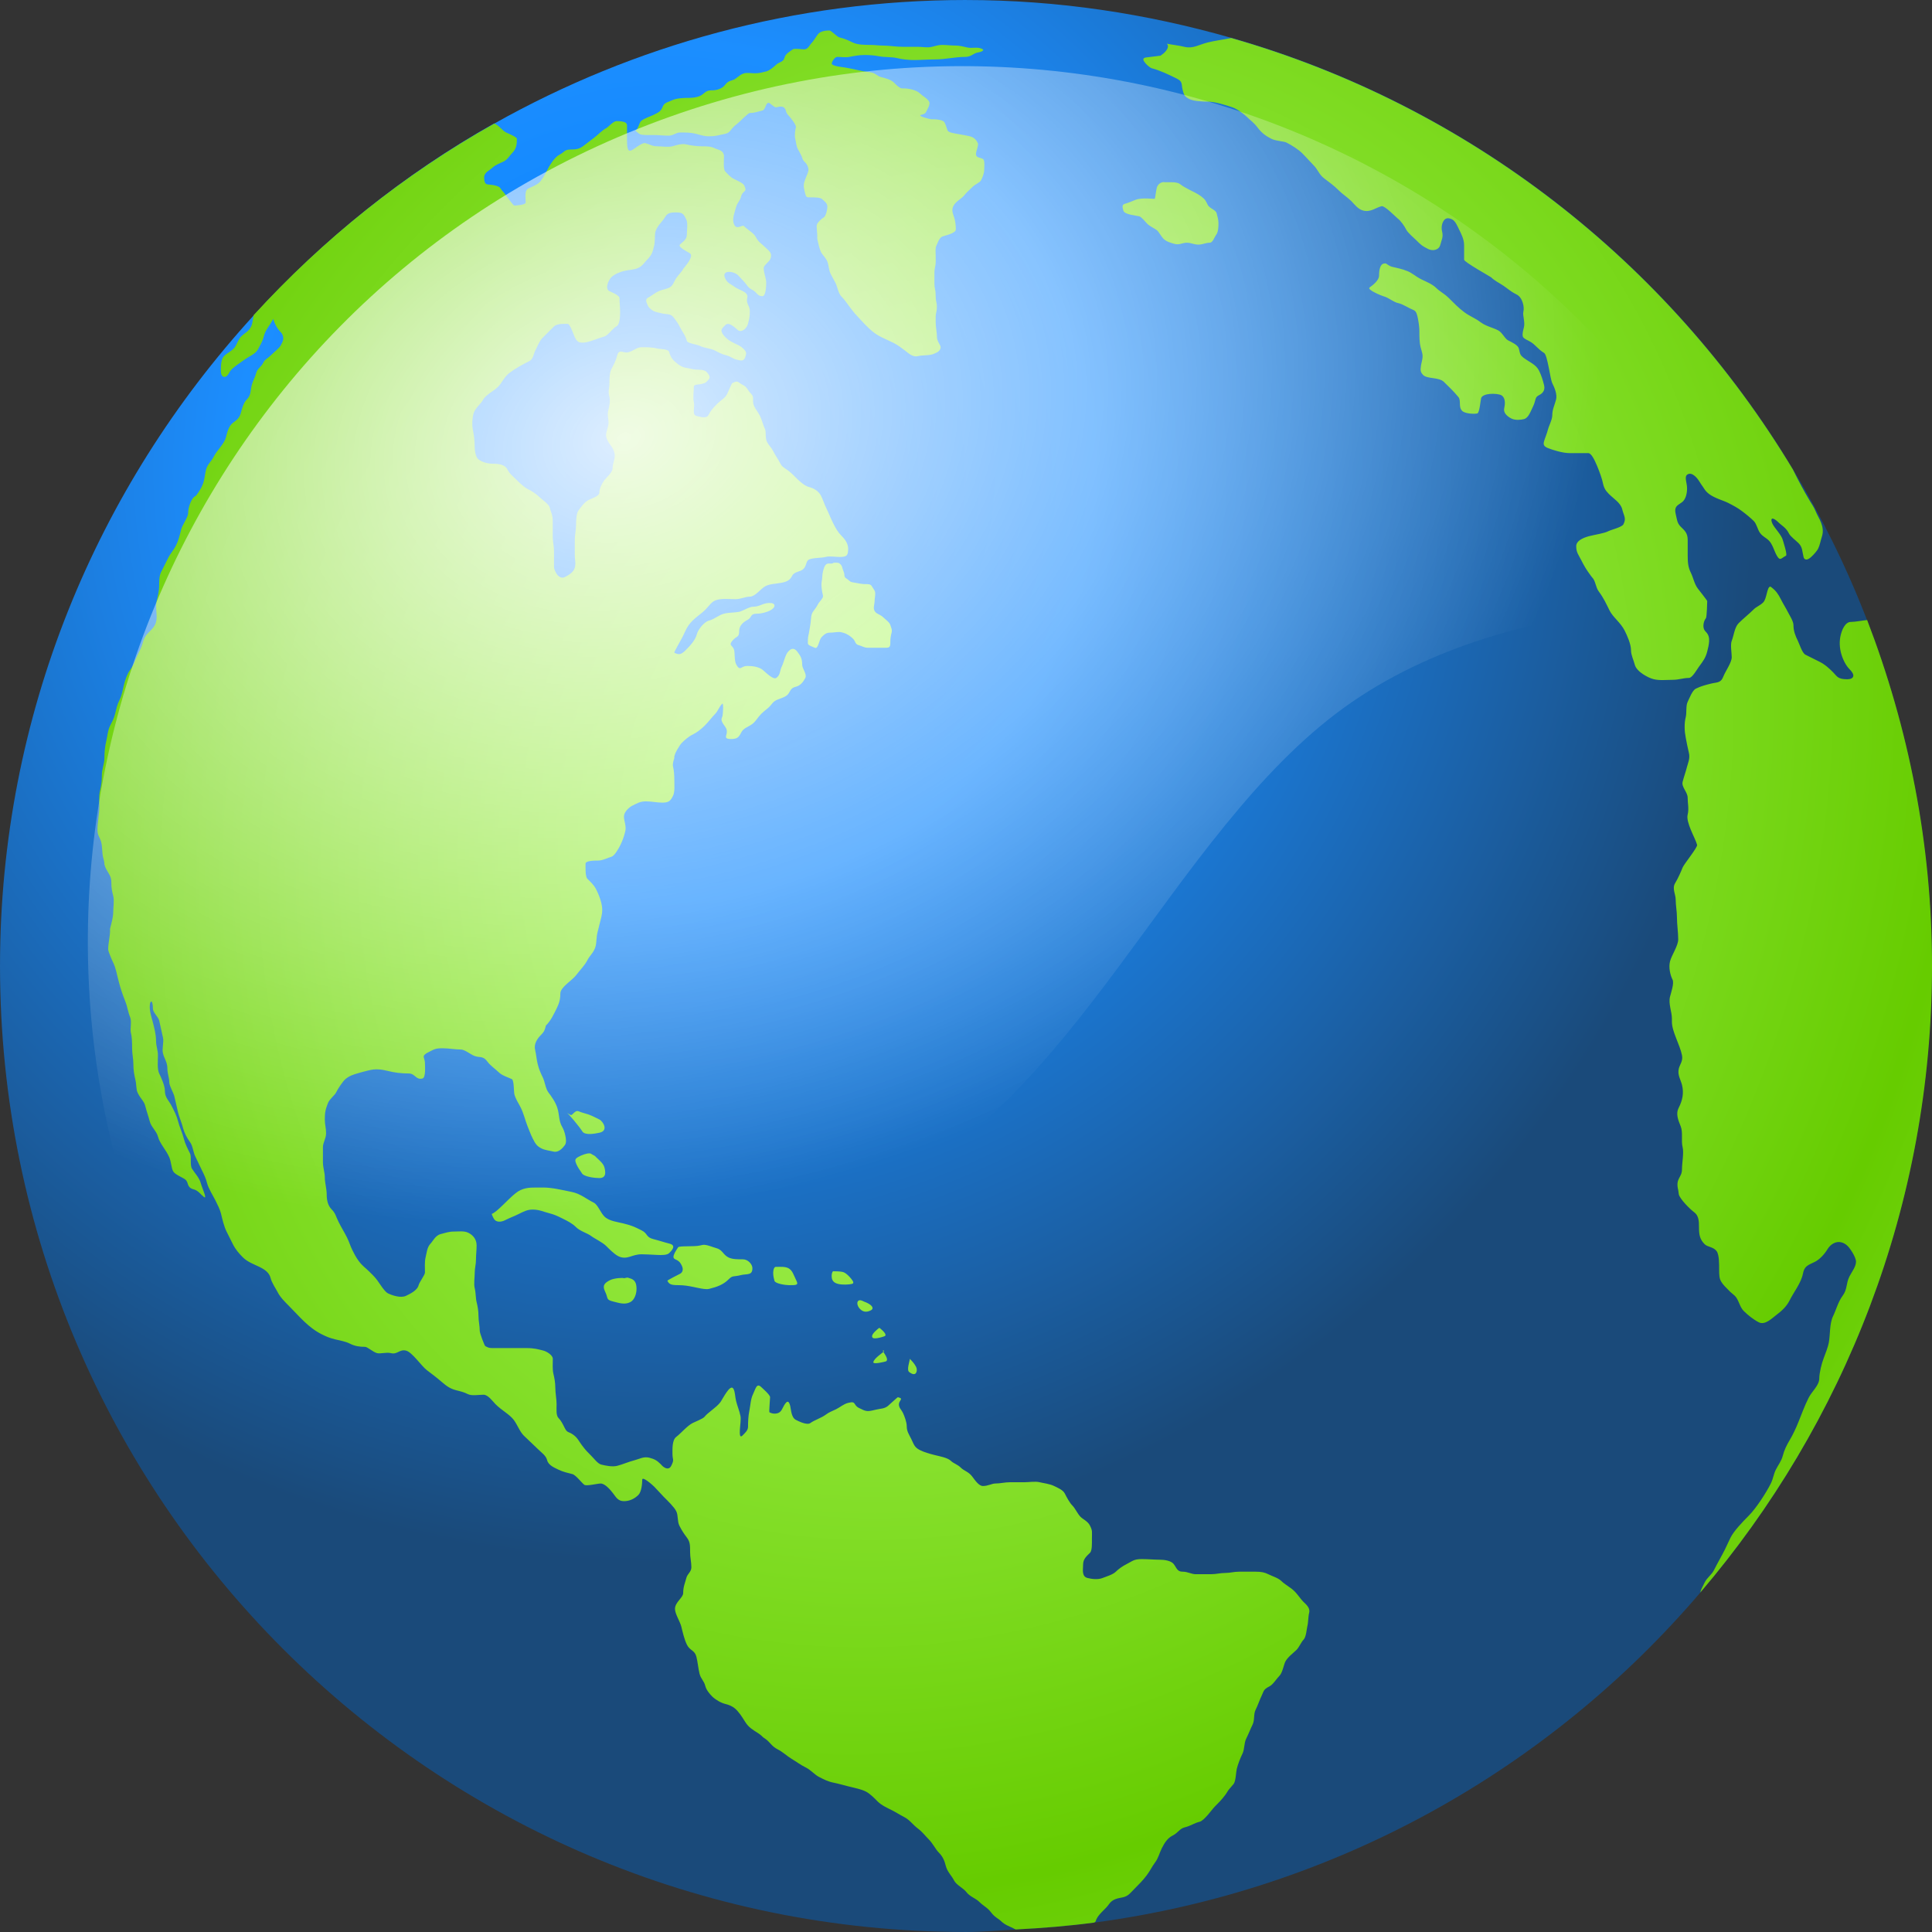
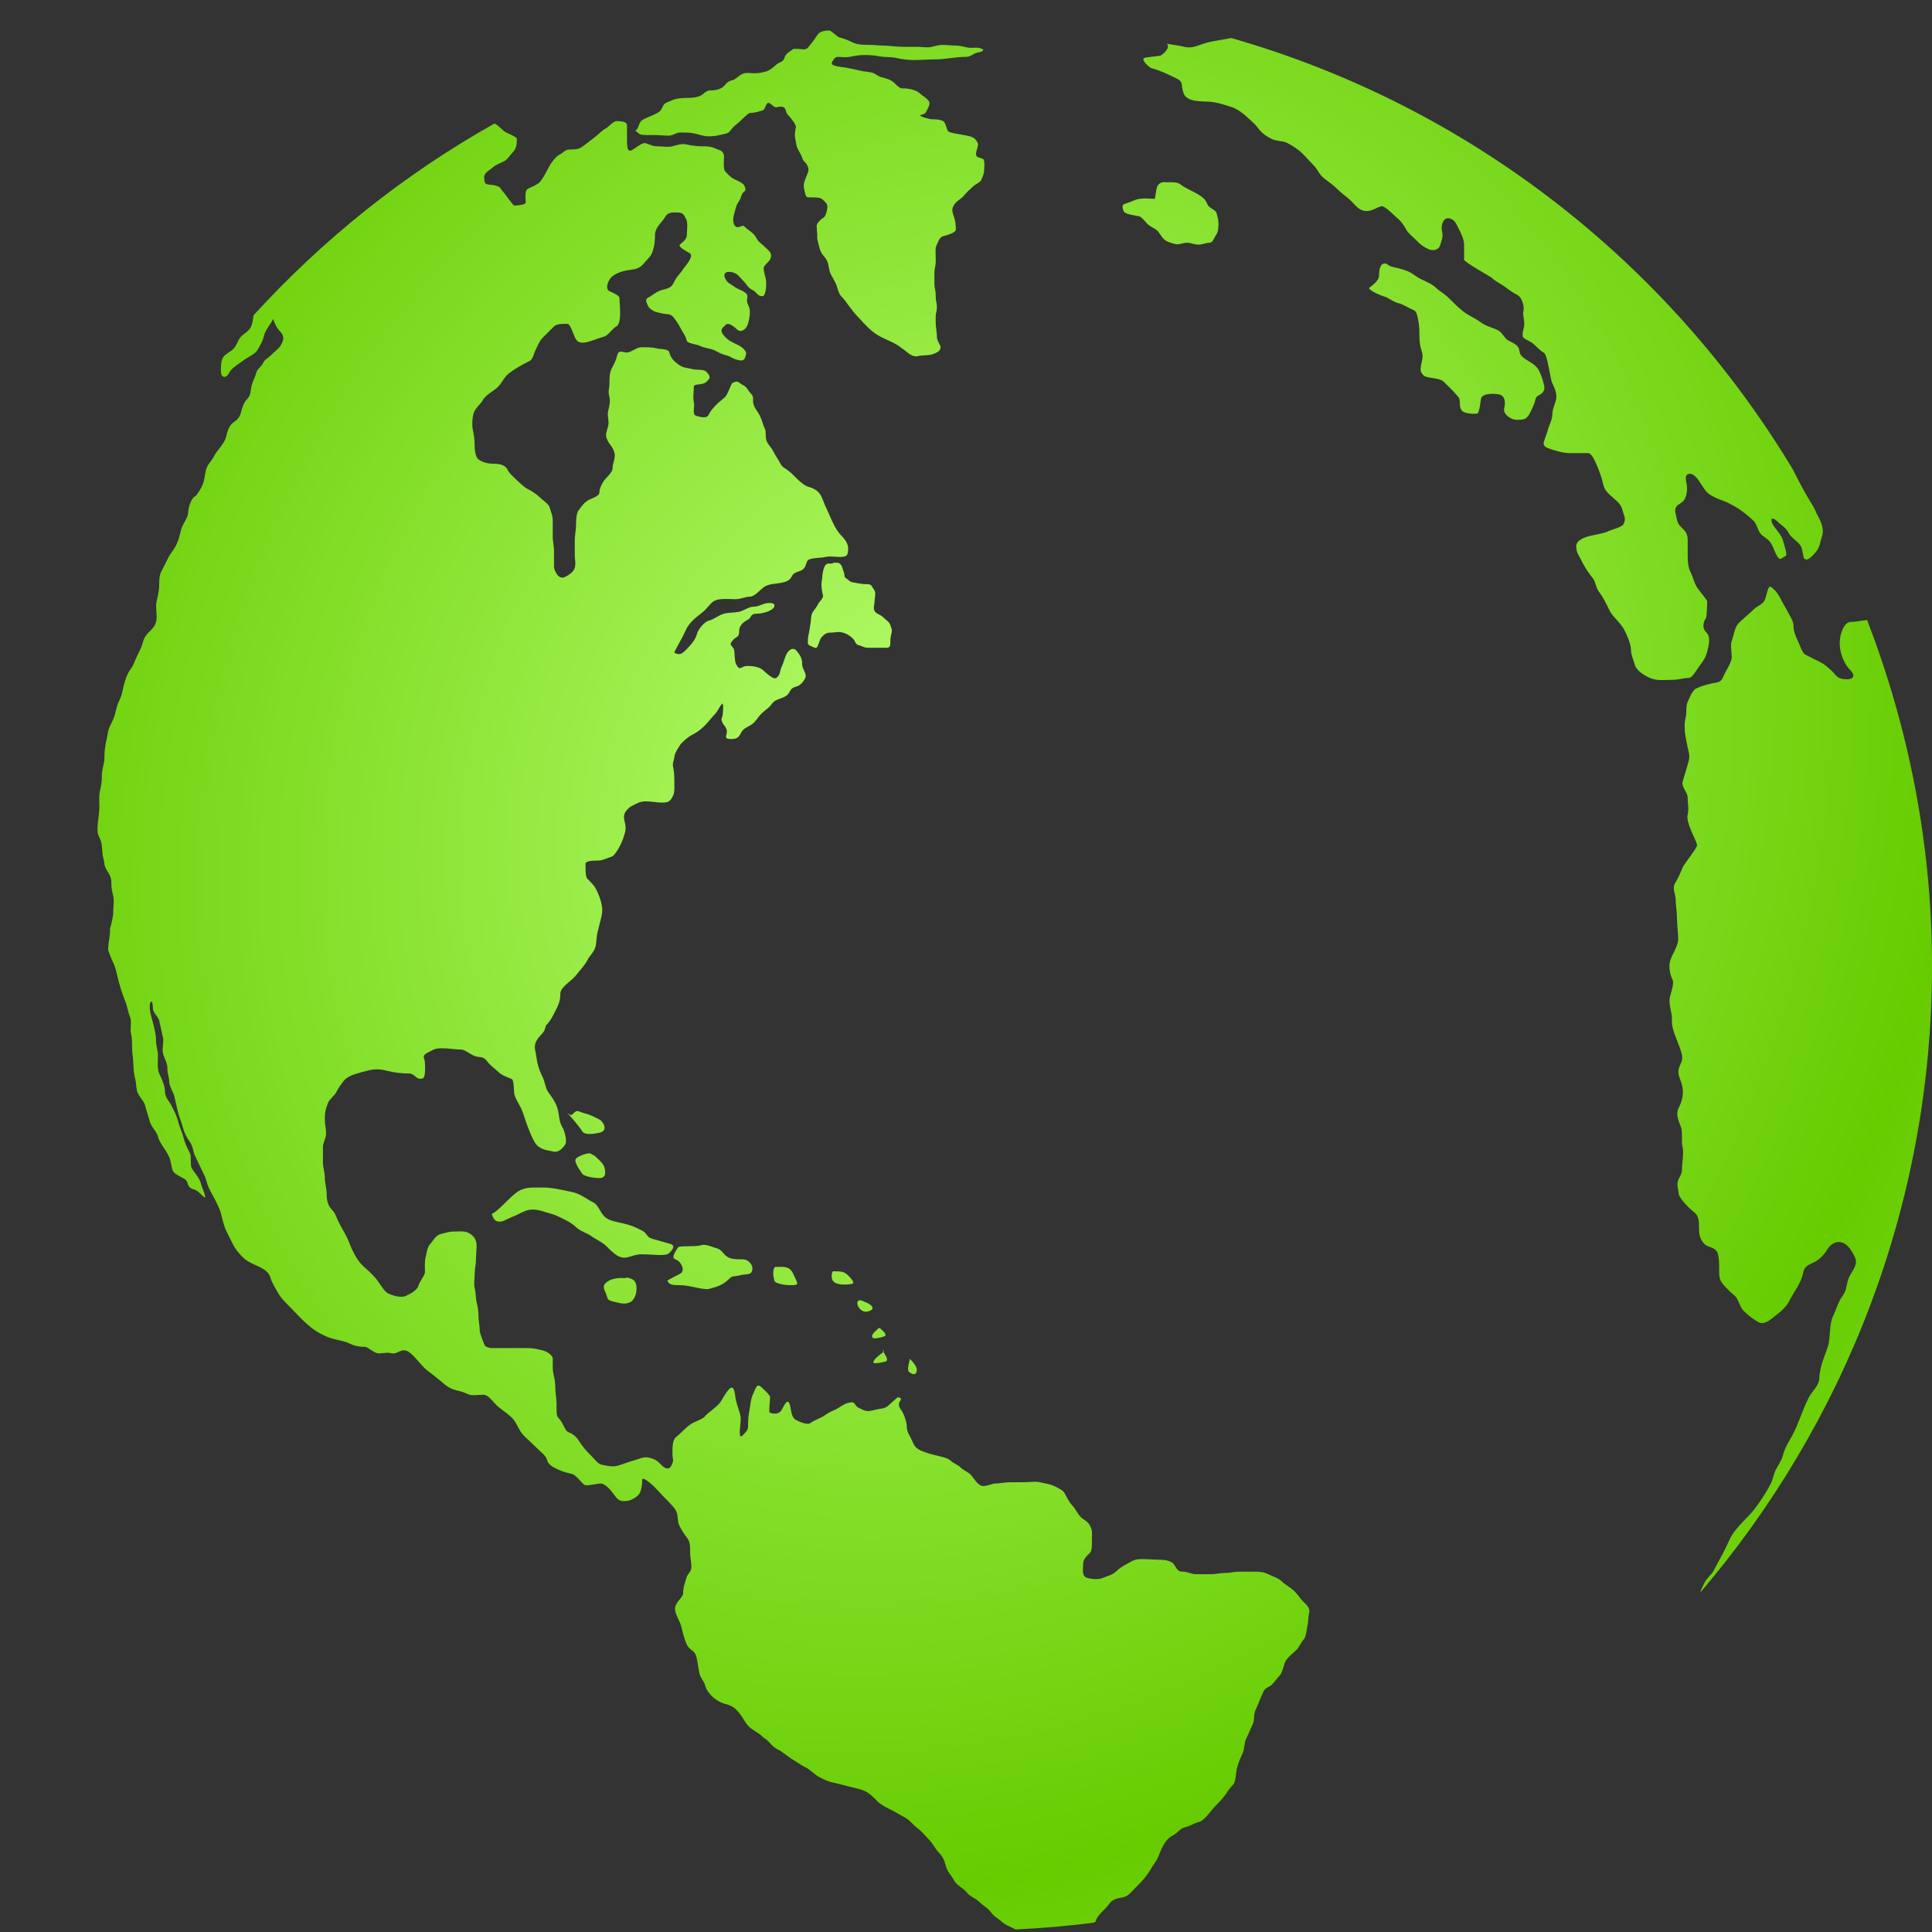
<svg xmlns="http://www.w3.org/2000/svg" version="1.0" viewBox="0 0 298.65 298.65">
  <rect x="0" y="0" width="298.65" height="298.65" fill="#333333" stroke="none" />
  <defs>
    <radialGradient id="c" cx="298.67" cy="309.11" r="130.08" gradientTransform="matrix(.244 .878 -1.134 .315 586.41 -25.658)" gradientUnits="userSpaceOnUse">
      <stop stop-color="#fff" stop-opacity=".867" offset="0" />
      <stop stop-color="#fff" stop-opacity="0" offset="1" />
    </radialGradient>
    <radialGradient id="b" cx="317.86" cy="249.47" r="141.81" gradientTransform="matrix(.923 .55 -.613 1.061 218.04 -49.879)" gradientUnits="userSpaceOnUse" spreadMethod="reflect">
      <stop stop-color="#b8ff71" offset="0" />
      <stop stop-color="#6c0" offset="1" />
    </radialGradient>
    <radialGradient id="a" cx="298.1" cy="315.41" r="149.3" gradientTransform="matrix(1.131 0 0 1.131 -22.1 -17.655)" gradientUnits="userSpaceOnUse">
      <stop stop-color="#007fff" offset="0" />
      <stop stop-color="#1c8eff" offset=".393" />
      <stop stop-color="#1a4a7a" offset="1" />
    </radialGradient>
  </defs>
  <g transform="translate(-212.19 -266.24)">
    <g>
-       <path d="m361.52 266.24c-26.481 0-51.311 6.966-72.882 19.078-0.014 0.008-0.041-0.008-0.054 0-13.958 7.843-26.446 17.93-37.17 29.67-24.263 26.559-39.223 61.789-39.223 100.58 0 82.436 66.919 149.32 149.33 149.32 2.594 0 5.111-0.247 7.672-0.378 4.121-0.211 8.184-0.542 12.21-1.081 37.336-4.996 70.315-23.697 93.628-51.017 22.259-26.086 35.766-59.887 35.766-96.846 0-18.861-3.607-36.83-9.995-53.449-3.133-8.151-7.005-15.955-11.454-23.347-19.28-32.034-50.148-56.199-86.875-66.69-13.038-3.724-26.724-5.837-40.952-5.837z" fill="url(#a)" />
      <path d="m340.38 270.95c-0.537 0-1.388 0.098-1.752 0.584-0.352 0.469-0.69 1.079-1.071 1.46-0.228 0.228-0.467 0.876-1.071 0.876-0.348 0-1.502-0.188-1.752 0-0.464 0.348-1.119 0.679-1.266 1.266-0.188 0.754-0.827 0.632-1.363 1.168-0.303 0.303-1.011 0.861-1.46 0.974-0.588 0.147-1.104 0.292-1.752 0.292-0.494 0-1.179-0.119-1.655 0-0.777 0.194-1.184 0.905-1.85 1.071-0.605 0.151-0.879 0.393-1.168 0.779-0.374 0.498-1.242 0.779-1.85 0.779-0.933 0-0.973 0.17-1.655 0.682-0.484 0.363-1.331 0.487-1.947 0.487-0.828 0-2 0.027-2.726 0.389-0.494 0.247-1.149 0.341-1.363 0.876-0.342 0.855-0.629 0.947-1.46 1.363-0.484 0.242-1.55 0.577-1.947 0.973-0.302 0.303-0.47 1.38-0.876 1.461 0.029 0.017 0.638 0.549 0.779 0.584 0.599 0.15 1.377 0.097 2.044 0.097 0.806 0 1.51 0.097 2.336 0.097 0.711 0 1.134-0.487 1.752-0.487 0.829 0 1.654-3e-4 2.434 0.195 0.65 0.163 1.263 0.389 1.947 0.389 0.724 0 1.132-0.04 1.752-0.195 0.787-0.197 1.261-0.157 1.655-0.681 0.346-0.462 0.638-0.746 1.071-1.071 0.346-0.259 1.655-1.655 1.947-1.655 0.726 0 1.256-0.216 1.947-0.389 0.475-0.119 0.494-1.264 0.974-1.168 0.282 0.056 0.861 0.759 1.168 0.682 0.268-0.067 0.599-0.14 0.876-0.097 0.277 0.042 0.502 0.254 0.584 0.584 0.162 0.649 0.349 0.628 0.681 1.071 0.163 0.217 0.971 1.178 0.876 1.558-0.116 0.463-0.226 1.239-0.097 1.752 0.129 0.516 0.153 1.086 0.389 1.558 0.158 0.316 0.603 1.05 0.682 1.363 0.152 0.611 0.492 0.594 0.779 1.168 0.342 0.684 0.172 0.982-0.097 1.655-0.23 0.576-0.566 1.242-0.39 1.947 0.036 0.145 0.061 0.341 0.098 0.487 0.109 0.436 0.171 0.672 0.292 0.779 0.121 0.107 0.29 0.098 0.779 0.098 0.575 0 1.366 0.003 1.655 0.292 0.39 0.391 0.779 0.61 0.779 1.168 0 0.402-0.222 1.474-0.584 1.655-0.262 0.131-1.071 0.834-1.071 1.266 0 0.542 0.097 1.154 0.097 1.655 0 0.109-0.027 0.284 0 0.39 0.162 0.646 0.299 1.474 0.584 2.045 0.224 0.449 0.728 0.845 0.974 1.46 0.217 0.543 0.239 1.354 0.487 1.85 0.274 0.548 0.548 0.999 0.779 1.46 0.273 0.546 0.437 1.606 0.876 2.045 0.517 0.517 0.724 0.868 1.168 1.46 0.381 0.509 0.866 1.158 1.265 1.558 0.355 0.355 0.717 0.814 1.169 1.266 0.93 0.93 1.491 1.476 2.628 2.045 0.582 0.291 1.259 0.581 1.85 0.876 0.668 0.334 1.232 0.778 1.752 1.168 0.592 0.444 1.207 1.085 2.044 0.876 0.726-0.182 1.843-0.045 2.531-0.39 0.226-0.113 0.475-0.187 0.681-0.389 0.206-0.203 0.381-0.503 0.195-0.877-0.152-0.303-0.487-0.796-0.487-1.266 0-0.798-0.195-1.516-0.195-2.337 0-0.582-0.035-1.029 0.097-1.558 0.104-0.418 0.134-1.021 0-1.558-0.165-0.66-0.031-1.292-0.195-1.947-0.136-0.544-0.097-1.244-0.097-1.85 0-0.567-0.032-1.039 0.097-1.558 0.152-0.61 0.097-1.246 0.097-1.85 0-0.518-0.087-1.093 0.097-1.46 0.188-0.376 0.434-1.281 0.974-1.461 0.455-0.152 2.044-0.496 2.044-1.071 0-0.641-0.061-1.12-0.195-1.655-0.154-0.615-0.557-1.222-0.195-1.947 0.417-0.834 1.233-1.06 1.752-1.753 0.295-0.394 0.807-0.807 1.265-1.266 0.344-0.344 1.101-0.644 1.266-0.974 0.214-0.427 0.487-1.063 0.487-1.558 0-0.349 0.151-1.579-0.195-1.753-0.504-0.252-1.071-0.163-1.071-0.779 0-0.409 0.441-1.356 0.292-1.655-0.236-0.473-0.499-0.879-1.266-1.071-0.604-0.151-1.434-0.267-2.044-0.389-0.37-0.074-1.211-0.183-1.363-0.487-0.173-0.347-0.343-1.291-0.681-1.461-0.552-0.276-1.176-0.292-1.85-0.292-0.17 0-2.271-0.503-1.557-0.681 0.709-0.177 0.688-0.306 0.973-0.876 0.162-0.324 0.487-0.876 0.195-1.266-0.407-0.543-0.962-0.767-1.363-1.169-0.532-0.533-1.766-0.779-2.531-0.779-0.109 0-0.186 0.026-0.292 0-0.431-0.108-0.833-0.541-1.168-0.876-0.496-0.497-1.395-0.714-2.044-0.876-0.491-0.123-0.792-0.539-1.363-0.682-0.563-0.141-1.167-0.145-1.752-0.292-0.765-0.191-1.581-0.336-2.337-0.487-0.28-0.056-2.261-0.203-2.142-0.681 0.073-0.293 0.449-0.974 0.876-0.974 0.586 0 1.278 0.115 1.85 0 0.746-0.149 1.512-0.292 2.337-0.292 0.752 0 1.508 0.049 2.239 0.195 0.913 0.183 1.924 0.067 2.823 0.292 0.706 0.177 1.794 0.292 2.531 0.292 1.038 0 2.247-0.097 3.31-0.097 1.624 0 3.074-0.389 4.673-0.389 0.925 0 1.242-0.564 1.947-0.682 0.358-0.06 0.662-0.163 0.779-0.292 0.117-0.129 0.015-0.264-0.487-0.389-0.611-0.153-1.315 0.061-1.947-0.097-0.475-0.119-1.23-0.292-1.752-0.292-0.751 0-1.394-0.097-2.142-0.097-0.535 0-1.017 0.157-1.558 0.292-0.712 0.178-1.395 0-2.142 0h-2.337c-1.046 0-2.145-0.195-3.115-0.195-0.633 0-1.251-0.097-1.752-0.097-0.995 0-2.147-0.003-2.921-0.389-0.721-0.361-1.244-0.579-2.044-0.779-0.37-0.093-1.228-1.071-1.558-1.071zm62.11 1.168c-1.22 0.254-2.48 0.401-3.602 0.682-1.419 0.355-2.294 1.008-3.602 0.681-0.91-0.227-1.774-0.296-2.726-0.487 0.309 0.309 0.16 0.712-0.097 1.071-0.258 0.359-0.68 0.632-0.876 0.779-0.029 0.021-2.245 0.269-2.336 0.292-0.528 0.132-0.322 0.487 0 0.876 0.322 0.39 0.816 0.739 0.974 0.779 1.204 0.301 2.723 1.021 3.797 1.558 0.462 0.231 0.678 0.413 0.779 0.682 0.101 0.268 0.089 0.647 0.195 1.071 0.209 0.838 0.332 1.091 1.071 1.46 0.646 0.323 2.097 0.39 2.823 0.39 1.177 0 2.917 0.583 3.797 0.876 0.741 0.247 1.843 1.064 2.336 1.558 0.513 0.513 1.002 0.817 1.558 1.558 0.643 0.858 1.295 1.329 2.142 1.752 0.732 0.366 1.877 0.354 2.336 0.584 0.836 0.418 1.852 1.074 2.434 1.655 0.686 0.686 1.232 1.329 1.752 1.85 0.676 0.677 0.839 1.432 1.655 2.045 0.835 0.627 1.506 1.117 2.142 1.753 0.737 0.737 1.396 1.104 2.044 1.752 0.51 0.51 1.015 1.252 1.85 1.461 1.135 0.284 1.857-0.44 2.823-0.682 0.473-0.119 2.186 1.664 2.434 1.85 0.574 0.43 1.129 1.284 1.363 1.752 0.267 0.533 1.17 1.267 1.558 1.655 0.75 0.75 0.928 0.902 1.85 1.363 0.378 0.189 0.808 0.22 1.168 0.097 0.36-0.122 0.608-0.388 0.682-0.682 0.203-0.814 0.516-1.248 0.292-2.142-0.132-0.527-0.05-1.127 0.195-1.558 0.245-0.431 0.643-0.652 1.363-0.292 0.514 0.257 0.841 1.099 1.071 1.558 0.323 0.648 0.779 1.504 0.779 2.434v2.24c0 0.355 4.095 2.635 4.186 2.726 0.525 0.525 1.232 0.854 1.85 1.266 0.679 0.453 1.119 0.9 2.044 1.363 0.525 0.263 0.808 0.75 0.974 1.266 0.166 0.516 0.205 1.032 0.097 1.46-0.12 0.481 0.287 1.58 0.097 2.337-0.147 0.587-0.255 1.052-0.195 1.363 0.06 0.311 0.311 0.448 0.973 0.779 0.96 0.48 1.323 1.242 2.336 1.85 0.53 0.318 0.945 4.033 1.266 4.674 0.369 0.738 0.783 1.735 0.584 2.531-0.216 0.864-0.584 1.505-0.584 2.434 0 0.662-0.519 1.59-0.681 2.239-0.155 0.62-0.449 1.274-0.584 1.753-0.135 0.478-0.11 0.793 0.584 1.071 0.902 0.361 2.386 0.779 3.31 0.779h2.921c0.464 0 0.933 0.932 1.363 1.947 0.43 1.015 0.791 2.107 0.876 2.531 0.18 0.901 0.416 1.292 0.973 1.85 0.731 0.732 1.8 1.361 2.044 2.337 0.278 1.115 0.663 1.4 0.195 2.337-0.228 0.456-1.828 0.817-2.336 1.071-0.73 0.365-1.958 0.499-3.018 0.779-0.53 0.14-1.011 0.345-1.363 0.584-0.352 0.239-0.584 0.555-0.584 0.974 0 0.953 0.384 1.352 0.779 2.142 0.43 0.86 0.827 1.525 1.363 2.239 0.087 0.116 0.189 0.287 0.292 0.389 0.594 0.594 0.531 1.52 1.071 2.239 0.744 0.993 1.111 1.834 1.655 2.921 0.523 1.047 1.705 1.852 2.336 3.115 0.353 0.706 0.974 2.051 0.974 3.018 0 0.763 0.403 1.514 0.584 2.239 0.138 0.553 0.7 1.091 1.266 1.46 0.566 0.37 1.139 0.65 1.655 0.779 0.911 0.228 1.968 0.097 2.921 0.097 1.009 0 1.627-0.292 2.531-0.292 0.521 0 1.26-1.356 1.558-1.753 0.65-0.868 1.029-1.39 1.266-2.337 0.127-0.51 0.26-1.019 0.292-1.558 0.031-0.538-0.071-1.044-0.487-1.46-0.354-0.354-0.415-0.704-0.389-1.071 0.025-0.367 0.135-0.732 0.389-1.071 0.136-0.182 0.195-2.515 0.195-2.629 0-0.094-1.236-1.649-1.46-1.947-0.547-0.729-0.685-1.662-1.071-2.434-0.416-0.832-0.487-1.563-0.487-2.629v-2.434c0-1.114-0.509-1.483-1.071-2.045-0.591-0.591-0.567-1.1-0.779-1.947-0.145-0.581-0.078-0.922 0.097-1.168 0.176-0.246 0.514-0.41 0.876-0.682 0.599-0.449 0.779-1.397 0.779-2.142-1.4e-4 -0.537-0.169-1.081-0.195-1.461-0.026-0.379 0.058-0.672 0.487-0.779 0.394-0.099 0.841 0.226 1.168 0.584 0.327 0.358 0.548 0.795 0.681 0.974 0.507 0.676 0.611 1.067 1.266 1.558 0.879 0.66 2.163 0.984 2.921 1.363 0.801 0.401 1.534 0.81 2.142 1.266 0.753 0.565 1.381 1.09 1.85 1.558 0.447 0.447 0.577 1.322 0.974 1.85 0.415 0.554 0.881 0.686 1.363 1.169 0.52 0.52 0.815 1.534 1.071 2.045 0.283 0.566 0.48 0.786 0.681 0.779 0.201-0.007 0.451-0.274 0.876-0.487 0.269-0.135-0.418-2.16-0.487-2.434-0.19-0.761-1.263-1.845-1.558-2.434-0.314-0.629-0.213-0.898 0-0.876 0.213 0.021 0.559 0.268 0.779 0.487 0.644 0.644 1.259 0.862 1.752 1.85 0.214 0.428 1.027 1.027 1.46 1.46 0.634 0.635 0.546 1.213 0.779 2.142 0.082 0.329 0.287 0.407 0.487 0.389 0.199-0.018 0.447-0.182 0.682-0.389 0.469-0.416 0.952-1.029 1.071-1.266 0.291-0.582 0.378-1.232 0.584-1.85 0.268-0.805 0.137-1.499-0.097-2.142-0.235-0.643-0.627-1.227-0.876-1.85-0.223-0.557-0.567-1.043-0.876-1.558-0.936-1.56-1.711-3.033-2.531-4.673-0.04-0.08-0.058-0.114-0.097-0.195-19.28-32.034-50.11-56.204-86.837-66.695zm-95.015 12.852c-0.49 0-1.272 0.928-1.558 1.071-0.627 0.313-1.281 1.034-1.85 1.46-0.591 0.444-1.091 0.843-1.655 1.266-0.643 0.483-1.07 0.584-2.045 0.584-0.925 2.3e-4 -0.945 0.424-1.655 0.779-0.83 0.415-1.598 1.735-1.947 2.434-0.329 0.659-0.802 1.483-1.168 1.85-0.446 0.446-1.24 0.717-1.752 0.974-0.611 0.305-0.389 1.512-0.389 2.142 0 0.421-1.641 0.487-1.752 0.487-0.223 0-1.517-1.907-1.655-2.045-0.689-0.689-0.33-0.813-1.363-1.071-0.559-0.14-1.014-0.092-1.266-0.195-0.252-0.103-0.389-0.378-0.389-1.071 0-0.751 0.899-1.094 1.266-1.461 0.446-0.445 1.323-0.759 1.752-0.974 0.626-0.313 0.89-0.89 1.363-1.363 0.587-0.587 0.681-1.262 0.681-2.142 0-0.274-1.385-0.839-1.655-0.974-0.618-0.309-1.011-0.992-1.752-1.363-0.013 0.008-0.084-0.007-0.097 0-13.958 7.843-26.464 17.859-37.188 29.599-0.12 0.601-0.176 1.325-0.389 1.752-0.409 0.818-0.982 0.982-1.558 1.558-0.431 0.431-0.66 1.236-0.973 1.655-0.452 0.603-1.137 0.845-1.655 1.363-0.502 0.502-0.487 1.643-0.487 2.337 0 0.657 0.29 0.898 0.584 0.876 0.294-0.022 0.549-0.319 0.779-0.779 0.284-0.569 1.708-1.452 2.239-1.85 0.728-0.546 1.764-0.9 2.142-1.655 0.341-0.682 0.666-1.107 0.876-1.947 0.279-1.116 0.896-1.597 1.46-2.726 0.202 0.63 0.531 1.408 1.168 2.045 0.291 0.291 0.427 0.714 0.389 1.071-0.038 0.357-0.25 0.695-0.389 0.973-0.219 0.439-1.101 1.101-1.558 1.558-0.554 0.554-0.858 0.548-1.168 1.169-0.335 0.67-0.891 0.837-1.071 1.558-0.168 0.673-0.513 1.177-0.681 1.85-0.24 0.961-0.081 1.541-0.779 2.24-0.473 0.473-0.741 1.407-0.876 1.947-0.239 0.958-0.669 1.208-1.266 1.655-0.65 0.488-0.885 1.494-1.071 2.24-0.244 0.976-1.405 2.03-1.85 2.921-0.382 0.765-0.682 0.878-1.071 1.655-0.27 0.54-0.309 1.43-0.487 2.142-0.197 0.79-0.642 1.538-1.168 2.239-0.087 0.117-0.286 0.189-0.389 0.292-0.52 0.52-0.876 1.72-0.876 2.434 0 0.665-0.897 1.835-1.071 2.531-0.237 0.948-0.423 1.722-0.779 2.434-0.439 0.879-0.855 1.224-1.266 2.045-0.451 0.903-0.714 1.429-1.071 2.142-0.286 0.573-0.292 1.396-0.292 2.142 0 0.656-0.229 1.693-0.389 2.337-0.178 0.713 0 1.698 0 2.434 0 0.954-0.341 1.51-0.876 2.045-0.627 0.627-1.028 0.997-1.266 1.947-0.15 0.602-0.553 1.398-0.876 2.044-0.428 0.856-0.48 1.353-1.071 2.142-0.446 0.594-0.769 1.519-0.973 2.337-0.217 0.869-0.288 1.549-0.681 2.337-0.396 0.793-0.482 1.343-0.681 2.142-0.193 0.775-0.519 1.33-0.779 1.85-0.375 0.751-0.389 1.557-0.584 2.337-0.213 0.851-0.292 1.872-0.292 2.726 0 0.748-0.389 1.663-0.389 2.532 0 0.898-0.094 1.641-0.292 2.434-0.191 0.765-0.097 1.582-0.097 2.434 0 1.212-0.292 2.37-0.292 3.603 0 0.947 0.374 1.107 0.584 1.947 0.185 0.74 0.111 1.612 0.292 2.337 0.088 0.354 0.195 0.642 0.195 1.071 0.294 1.177 1.071 1.526 1.071 2.726 0 0.944 0.099 1.37 0.292 2.142 0.188 0.753 0 1.751 0 2.531 0 0.779-0.301 1.79-0.487 2.531-0.025 0.1 0 0.189 0 0.292 0 0.931-0.292 1.917-0.292 2.921 0 0.286 0.576 1.639 0.779 2.045 0.376 0.752 0.58 1.833 0.779 2.629 0.294 1.177 0.625 2.196 1.071 3.31 0.355 0.886 0.397 1.576 0.779 2.531 0.25 0.625-0.038 1.794 0.097 2.337 0.19 0.758 0.195 1.647 0.195 2.434 0 0.887 0.195 1.59 0.195 2.434-1.6e-4 0.843 0.105 1.588 0.292 2.337 0.224 0.896 0.097 1.558 0.389 2.142 0.494 0.988 0.958 1.202 1.168 2.045 0.211 0.843 0.502 1.617 0.682 2.337 0.21 0.843 1.068 1.546 1.266 2.337 0.272 1.087 1.256 2.055 1.752 3.213 0.307 0.717 0.311 1.596 0.584 2.142 0.259 0.517 1.454 0.969 1.85 1.266 0.369 0.277 0.368 0.589 0.487 0.876 0.119 0.288 0.317 0.542 0.876 0.682 0.669 0.167 1.11 0.832 1.558 1.168 0.589 0.442-0.308-1.427-0.487-2.142-0.202-0.809-1.014-1.657-1.363-2.239-0.327-0.545-0.045-1.843-0.292-2.337-0.402-0.804-0.762-1.491-0.974-2.337-0.225-0.9-0.652-1.733-0.876-2.629-0.228-0.914-0.575-1.539-0.973-2.337-0.477-0.954-1.071-1.304-1.071-2.434 0-0.726-0.557-1.99-0.876-2.629-0.336-0.673-0.195-2.027-0.195-2.824 0-0.782-0.292-1.422-0.292-2.239 0-0.966-0.264-1.932-0.487-2.824-0.205-0.82-0.487-1.554-0.487-2.434 0-0.651 0.17-0.871 0.292-0.779 0.122 0.092 0.195 0.518 0.195 1.071 0 0.606 0.822 1.241 0.974 1.85 0.215 0.859 0.365 1.75 0.584 2.629 0.173 0.691-0.188 1.681 0 2.434 0.215 0.862 0.682 1.362 0.682 2.337 0 0.814 0.292 1.405 0.292 2.142 0 0.533 0.646 1.611 0.779 2.142 0.209 0.836 0.378 1.705 0.584 2.531 0.175 0.699 0.573 1.612 0.779 2.434 0.167 0.668 0.584 1.493 1.071 2.142 0.424 0.565 0.504 1.593 0.779 2.142 0.436 0.872 0.645 1.388 1.071 2.239 0.345 0.691 0.599 1.229 0.779 1.947 0.203 0.813 0.909 1.916 1.266 2.629 0.339 0.679 0.72 1.421 0.876 2.045 0.23 0.921 0.454 1.979 0.876 2.824 0.342 0.684 0.677 1.353 0.973 1.947 0.425 0.85 0.981 1.468 1.558 2.045 0.704 0.704 1.681 1.044 2.531 1.46 0.85 0.417 1.534 0.88 1.752 1.753 0.189 0.754 0.803 1.606 1.071 2.142 0.397 0.793 1.141 1.531 1.752 2.142 1.616 1.617 2.98 3.34 5.062 4.381 0.705 0.353 1.174 0.561 2.045 0.779 0.878 0.22 1.592 0.309 2.336 0.681 0.751 0.376 1.449 0.487 2.337 0.487 0.353 0 1.245 0.822 1.85 0.974 0.539 0.135 1.413-0.183 2.142 0 1.002 0.251 1.32-0.644 2.337-0.389 0.942 0.235 2.385 2.397 3.212 3.018 0.733 0.55 1.497 1.13 2.337 1.85 0.768 0.658 1.302 1.031 2.239 1.266 0.747 0.187 1.164 0.29 1.752 0.584 0.63 0.315 1.689 0.097 2.434 0.097 0.714 0 1.43 1.04 1.85 1.461 0.998 0.998 2.172 1.566 2.823 2.434 0.572 0.763 0.9 1.776 1.558 2.434 0.592 0.592 1.423 1.326 2.142 2.045 0.595 0.595 1.273 1.005 1.46 1.752 0.2 0.8 1.16 1.164 1.752 1.461 0.653 0.326 1.533 0.529 2.142 0.681 0.543 0.136 1.421 1.334 1.85 1.655 0.327 0.245 2.005-0.195 2.531-0.195 0.686 0 1.528 0.999 1.947 1.558 0.478 0.637 0.775 1.168 1.655 1.168 0.906 0 1.665-0.399 2.239-0.974 0.456-0.456 0.584-1.693 0.584-2.337 0-0.599 1.546 0.767 1.85 1.071 0.475 0.475 1.098 1.195 1.46 1.558 0.685 0.685 1.617 1.58 1.947 2.239 0.331 0.662 0.139 1.544 0.487 2.239 0.389 0.777 0.705 1.232 1.168 1.85 0.493 0.658 0.487 1.189 0.487 2.239 0 0.845 0.195 1.512 0.195 2.337 0 0.721-0.615 1.002-0.779 1.655-0.195 0.782-0.487 1.327-0.487 2.337 0 0.7-1.266 1.403-1.266 2.434 0 0.779 0.781 1.956 0.973 2.726 0.221 0.884 0.467 2.006 0.876 2.824 0.471 0.943 1.202 0.817 1.46 1.85 0.222 0.887 0.278 1.795 0.487 2.629 0.196 0.786 0.689 1.1 0.876 1.85 0.163 0.653 0.665 1.249 1.071 1.655 0.502 0.502 1.357 0.997 2.044 1.168 1.245 0.311 1.705 0.813 2.337 1.655 0.554 0.739 0.834 1.526 1.655 2.142 0.816 0.612 1.177 0.69 1.752 1.266 0.131 0.131 0.235 0.189 0.39 0.292 0.777 0.518 0.991 1.177 1.947 1.655 0.776 0.388 1.44 1.039 2.142 1.46 0.889 0.534 1.353 0.92 2.239 1.363 0.762 0.381 1.348 1.112 2.044 1.46 0.758 0.379 1.319 0.692 2.239 0.876 0.745 0.149 1.701 0.425 2.337 0.584 0.965 0.241 1.891 0.41 2.628 0.779 0.692 0.346 1.45 1.158 1.85 1.558 0.575 0.575 1.539 1.013 2.239 1.363 0.529 0.265 1.258 0.727 1.752 0.974 0.984 0.492 1.371 1.199 2.239 1.85 0.668 0.502 1.125 1.125 1.655 1.655 0.646 0.646 1.036 1.523 1.558 2.045 0.622 0.623 0.883 1.292 1.071 2.045 0.236 0.944 0.887 1.482 1.266 2.24 0.373 0.746 1.447 1.183 1.947 1.85 0.485 0.646 1.431 0.945 1.947 1.46 0.677 0.677 1.271 0.883 1.85 1.655 0.563 0.751 1.166 0.971 1.558 1.363 0.553 0.553 1.354 0.823 1.85 1.071 0.149 0.074 0.241 0.138 0.39 0.195 4.121-0.211 8.142-0.532 12.169-1.071 0.032-0.078 0.172-0.103 0.195-0.195 0.256-1.027 1.509-1.826 2.044-2.629 0.554-0.831 1.432-0.929 2.142-1.071 0.845-0.169 1.219-0.732 1.85-1.363 0.644-0.644 1.259-1.257 1.85-2.045 0.582-0.777 0.791-1.315 1.266-1.947 0.561-0.748 0.679-1.456 1.071-2.24 0.448-0.897 0.922-1.581 1.655-1.947 0.852-0.426 1.097-1.078 1.85-1.266 1.006-0.252 1.441-0.653 2.336-0.876 0.725-0.181 1.918-1.918 2.337-2.337 0.615-0.615 1.033-1.02 1.655-1.85 0.23-0.306 0.415-0.707 0.681-0.974 0.206-0.257 0.378-0.424 0.584-0.682 0.345-0.432 0.361-1.834 0.487-2.337 0.179-0.716 0.543-1.67 0.876-2.337 0.342-0.685 0.23-1.628 0.584-2.337 0.394-0.788 0.642-1.479 0.974-2.142 0.37-0.741 0.121-1.605 0.487-2.337 0.376-0.752 0.601-1.493 0.876-2.045 0.395-0.79 0.252-1.05 1.265-1.558 0.542-0.271 1.099-1.196 1.558-1.655 0.428-0.429 0.667-1.724 0.876-2.142 0.365-0.73 1.281-1.378 1.752-1.85 0.373-0.373 0.725-1.212 1.071-1.558 0.414-0.414 0.479-1.623 0.584-2.045 0.168-0.672 0.121-1.459 0.292-2.142 0.188-0.753-0.547-1.326-0.876-1.655-0.625-0.625-1.043-1.439-1.85-2.045-0.694-0.52-1.177-0.788-1.558-1.168-0.5-0.501-1.389-0.743-2.045-1.071-0.56-0.28-1.07-0.39-1.947-0.39h-2.531c-0.888 0-1.356 0.195-2.142 0.195-0.839 1.5e-4 -1.401 0.195-2.239 0.195h-2.336c-0.699 0-1.226-0.39-2.045-0.39-0.839 0-0.914-0.57-1.363-1.168-0.402-0.536-1.467-0.682-2.142-0.682-0.915 0-1.762-0.097-2.823-0.097-1.226 0-1.429 0.325-2.337 0.779-0.642 0.321-1.256 0.769-1.655 1.168-0.465 0.465-1.492 0.753-2.044 0.974-0.726 0.29-1.653 0.171-2.337 0-0.466-0.117-0.609-0.424-0.681-0.779-0.073-0.355 0-0.801 0-1.266 0-0.902 0.53-1.309 1.071-1.85 0.352-0.352 0.292-1.595 0.292-2.142 0-1.088 0.118-1.224-0.292-2.045-0.352-0.704-1.067-0.97-1.46-1.363-0.466-0.466-0.817-1.304-1.266-1.753-0.429-0.429-0.875-1.264-1.168-1.85-0.29-0.581-1.117-0.899-1.655-1.169-0.67-0.335-1.689-0.446-2.239-0.584-0.673-0.168-1.639 0-2.337 0h-2.239c-0.825 0-1.463 0.195-2.239 0.195-0.581 0-1.142 0.389-1.947 0.389-0.634 0-1.222-0.882-1.655-1.46-0.568-0.757-1.264-0.875-1.752-1.363-0.521-0.521-1.15-0.663-1.558-1.071-0.483-0.483-1.807-0.72-2.434-0.876-0.921-0.23-1.692-0.457-2.337-0.779-0.888-0.444-0.922-0.871-1.363-1.753-0.375-0.751-0.682-1.165-0.682-1.947 0-0.62-0.378-1.633-0.584-2.045-0.149-0.297-0.393-0.622-0.487-0.779-0.301-0.603-0.041-0.936 0.097-1.168 0.139-0.232 0.188-0.342-0.389-0.487-0.07-0.017-1.42 1.26-1.558 1.363-0.615 0.461-1.078 0.367-1.947 0.584-1.282 0.321-1.418 0.265-2.531-0.292-0.463-0.231-0.54-0.507-0.682-0.681-0.142-0.175-0.275-0.272-0.973-0.097-0.711 0.178-1.24 0.668-1.85 0.974-0.689 0.344-1.045 0.419-1.655 0.876-0.63 0.473-1.754 0.829-2.336 1.266-0.537 0.403-1.962-0.348-2.239-0.487-0.73-0.366-0.75-1.637-0.876-2.142-0.17-0.682-0.365-0.765-0.584-0.584-0.219 0.18-0.486 0.679-0.681 1.071-0.252 0.504-0.617 0.645-0.973 0.681-0.356 0.036-0.65-0.033-0.974-0.195-0.091-0.046 0.097-2.046 0.097-2.337 0-0.38-1.227-1.421-1.363-1.558-0.369-0.369-0.602-0.28-0.779 0-0.177 0.28-0.321 0.74-0.487 1.071-0.379 0.759-0.396 1.686-0.584 2.629-0.159 0.797-0.195 1.63-0.195 2.434 0 0.557-0.483 0.969-0.876 1.363-0.366 0.366-0.425-0.141-0.389-0.876 0.036-0.735 0.199-1.635 0.097-2.142-0.164-0.82-0.48-1.532-0.681-2.337-0.167-0.669-0.134-1.339-0.389-1.85-0.244-0.487-0.672-0.082-1.071 0.487-0.399 0.568-0.813 1.344-0.973 1.558-0.622 0.829-1.96 1.607-2.434 2.239-0.224 0.299-1.494 0.796-1.85 0.974-0.818 0.409-1.848 1.629-2.531 2.142-0.65 0.488-0.584 1.872-0.584 2.629-7e-5 0.955 0.32 0.82-0.195 1.85-0.243 0.485-0.634 0.462-0.974 0.292-0.339-0.17-0.552-0.455-0.681-0.584-0.541-0.541-0.962-0.776-1.752-0.974-0.863-0.216-1.533 0.213-2.239 0.389-0.954 0.239-1.824 0.651-2.726 0.876-0.731 0.183-1.789-0.033-2.434-0.195-0.546-0.136-1.065-0.871-1.558-1.363-0.621-0.621-0.835-0.821-1.46-1.655-0.474-0.632-0.627-1.079-1.266-1.558-0.784-0.588-0.958-0.261-1.363-1.071-0.348-0.696-0.583-1.167-0.974-1.558-0.394-0.394-0.292-1.367-0.292-2.142 0-0.759-0.195-1.715-0.195-2.531 0-0.788-0.156-1.596-0.292-2.142-0.171-0.684-0.097-1.655-0.097-2.337 0-0.573-0.974-1.144-1.46-1.266-0.807-0.202-1.377-0.389-2.628-0.389h-2.921-2.336c-0.586 0-0.734-0.124-1.071-0.292-0.133 0-0.876-2.054-0.876-2.337 0-0.845-0.195-1.512-0.195-2.337 0-0.808-0.148-1.567-0.292-2.142-0.159-0.635-0.106-1.399-0.292-2.142-0.168-0.673 0-1.639 0-2.337 0-0.844 0.195-1.247 0.195-2.142 0-0.599 0.097-1.438 0.097-2.142 0-0.906-0.511-1.57-1.266-1.947-0.659-0.33-1.453-0.195-2.239-0.195-0.804 0-1.314 0.207-2.045 0.389-0.827 0.207-1.234 1.136-1.558 1.461-0.551 0.551-0.6 1.427-0.779 2.142-0.171 0.684-0.097 1.655-0.097 2.337 0 0.382-0.855 1.472-0.974 1.947-0.216 0.863-1.399 1.381-1.947 1.655-0.812 0.406-2.211-0.083-2.823-0.389-0.501-0.251-1.394-1.697-1.655-2.044-0.421-0.562-0.884-0.981-1.266-1.363-0.52-0.52-0.988-0.798-1.557-1.558-0.443-0.591-0.764-1.235-0.974-1.655-0.369-0.738-0.472-1.235-0.876-2.045-0.367-0.734-0.849-1.502-1.266-2.337-0.46-0.921-0.477-1.353-1.071-1.947-0.615-0.616-0.779-1.474-0.779-2.337 0-0.864-0.292-1.772-0.292-2.629 0-0.782-0.292-1.519-0.292-2.337 1.7e-4 -0.782 0-1.519 0-2.337 1.7e-4 -0.723 0.487-1.319 0.487-2.142 0-0.899-0.195-1.296-0.195-2.142 0-1.016 0.082-1.519 0.487-2.531 0.261-0.652 1.011-1.145 1.266-1.655 0.306-0.613 0.629-1.066 1.071-1.655 0.446-0.595 1.131-0.941 1.85-1.168 0.718-0.228 1.463-0.415 2.142-0.584 1.056-0.264 1.944-0.147 2.921 0.097 1.059 0.265 2.094 0.389 3.212 0.389 0.539 0 0.798 0.265 1.071 0.487 0.273 0.222 0.541 0.425 1.071 0.292 0.54-0.135 0.389-1.877 0.389-2.337 0-0.551-0.215-0.84-0.195-1.071 0.02-0.231 0.266-0.425 0.779-0.682 0.898-0.449 1.03-0.584 2.142-0.584 0.983 0 1.902 0.195 2.823 0.195 0.546-8e-5 1.34 0.621 1.85 0.876 0.496 0.248 0.806 0.251 1.168 0.292 0.362 0.041 0.693 0.178 1.071 0.681 0.518 0.69 1.258 1.161 1.752 1.655 0.54 0.54 1.571 0.834 2.044 1.071 0.347 0.174 0.291 1.942 0.389 2.337 0.188 0.752 0.634 1.365 0.973 2.045 0.474 0.949 0.696 1.984 1.071 2.921 0.268 0.67 0.519 1.331 0.779 1.85 0.41 0.82 0.645 1.199 1.363 1.558 0.591 0.295 1.201 0.325 1.85 0.487 0.769 0.192 1.392-0.494 1.752-0.974 0.277-0.37 0.202-0.926 0.097-1.46-0.105-0.534-0.304-1.059-0.487-1.363-0.576-0.96-0.403-1.891-0.779-3.018-0.296-0.887-0.91-1.733-1.363-2.337-0.452-0.603-0.536-1.656-0.876-2.337-0.364-0.728-0.593-1.3-0.779-2.045-0.183-0.733-0.231-1.51-0.389-2.142-0.244-0.977 0.324-1.784 0.973-2.434 0.482-0.482 0.545-0.819 0.682-1.363 0.778-0.778 1.195-1.708 1.655-2.629 0.393-0.786 0.584-1.423 0.584-2.337 0-0.478 0.441-0.979 0.973-1.46 0.532-0.482 1.157-0.958 1.46-1.363 0.565-0.754 1.341-1.514 1.752-2.337 0.347-0.694 1.034-1.216 1.266-2.142 0.159-0.635 0.106-1.399 0.292-2.142 0.206-0.826 0.385-1.541 0.584-2.337 0.199-0.796 0.19-1.481 0-2.24-0.185-0.739-0.493-1.473-0.779-2.045-0.386-0.772-0.921-1.213-1.363-1.655-0.349-0.349-0.292-1.777-0.292-2.337 0-0.496 1.489-0.487 1.947-0.487 0.711 0 1.553-0.461 2.044-0.584 0.455-0.114 1.089-1.204 1.363-1.752 0.342-0.685 0.575-1.327 0.779-2.142 0.22-0.881-0.195-1.562-0.195-2.337 0-0.666 0.738-1.391 1.266-1.655 0.759-0.38 1.212-0.682 2.142-0.682 0.901 0 1.661 0.195 2.531 0.195 1.04 0 1.273-0.306 1.655-1.071 0.288-0.577 0.195-1.649 0.195-2.337 0-0.789-0.05-1.562-0.195-2.142-0.118-0.473 0.093-0.955 0.195-1.363-0.131-0.523 0.939-2.107 1.071-2.239 0.508-0.509 1.069-1.022 1.752-1.363 0.585-0.293 1.264-0.777 1.85-1.363 0.631-0.632 1.172-1.367 1.558-1.753 0.57-0.57 0.652-1.139 1.168-1.655 0.244-0.243 0.133 1.78 0 2.045-0.19 0.379-0.093 0.646 0.097 0.974 0.19 0.327 0.506 0.662 0.584 0.974 0.127 0.506-0.084 0.846-0.097 1.071-0.014 0.225 0.094 0.39 0.779 0.39 0.96 0 1.204-0.266 1.558-0.974 0.377-0.755 1.054-0.839 1.752-1.363 0.529-0.397 0.828-1.022 1.363-1.558 0.629-0.629 1.063-0.768 1.655-1.558 0.51-0.679 1.189-0.692 1.947-1.071 1.065-0.533 0.577-1.264 1.752-1.558 0.725-0.181 1.182-0.807 1.46-1.363 0.291-0.582-0.487-1.423-0.487-2.045 0-0.993-0.268-1.364-0.779-2.045-0.275-0.367-0.544-0.434-0.779-0.39-0.235 0.045-0.395 0.2-0.584 0.39-0.464 0.464-0.682 1.655-0.974 2.239-0.406 0.812-0.202 1.344-0.876 1.85-0.493 0.37-1.793-1.004-2.142-1.266-0.611-0.459-1.527-0.584-2.336-0.584-0.5 0-0.75 0.192-0.974 0.292-0.223 0.101-0.443 0.088-0.779-0.584-0.269-0.538-0.175-1.675-0.292-2.142-0.106-0.423-0.365-0.601-0.487-0.779-0.122-0.178-0.042-0.445 0.389-0.876 0.564-0.565 0.876-0.322 0.876-1.363 0-0.785 0.679-1.362 1.266-1.655 0.761-0.38 0.351-0.974 1.46-0.974 0.773 0 1.576-0.253 2.044-0.487 0.442-0.222 0.704-0.523 0.681-0.779-0.022-0.255-0.263-0.389-0.779-0.389-0.974 0-1.537 0.584-2.531 0.584-0.615 0-1.6 0.671-2.142 0.779-0.78 0.156-1.525 0.089-2.336 0.292-0.836 0.209-1.483 0.858-2.337 1.071-0.753 0.188-1.693 1.42-1.85 2.045-0.243 0.974-1.038 1.817-1.752 2.531-0.714 0.714-1.061 0.736-1.752 0.389-0.092-0.046 1.047-1.996 1.266-2.434 0.503-1.007 0.668-1.641 1.558-2.532 0.676-0.676 1.383-1.09 1.947-1.655 0.663-0.663 0.979-1.34 1.85-1.558 0.887-0.222 1.884-0.097 2.823-0.097 0.891-2.3e-4 1.474-0.39 2.239-0.39 0.712 0 1.512-0.988 2.142-1.46 0.721-0.541 1.894-0.515 2.726-0.682 0.946-0.189 1.339-0.438 1.655-1.071 0.348-0.697 1.269-0.587 1.752-1.071 0.346-0.346 0.387-0.713 0.487-0.974 0.099-0.261 0.182-0.459 0.681-0.584 0.766-0.192 1.609-0.135 2.239-0.292 0.673-0.168 1.541 0 2.239 0 0.548 0 0.911-0.083 1.071-0.292 0.16-0.21 0.195-0.569 0.195-0.974 0-0.761-0.439-1.413-0.974-1.947-0.614-0.614-0.944-1.206-1.363-2.045-0.362-0.724-0.692-1.579-0.973-2.142-0.332-0.664-0.584-1.461-0.876-2.045-0.393-0.786-1.201-1.201-1.85-1.363-0.665-0.166-1.472-0.888-1.85-1.266-0.46-0.46-0.912-0.927-1.363-1.266-0.647-0.485-0.953-0.543-1.266-1.168-0.295-0.591-0.705-1.118-1.071-1.85-0.284-0.568-0.696-0.905-0.974-1.46-0.295-0.591-0.085-1.534-0.292-1.947-0.279-0.559-0.488-1.463-0.779-2.045-0.328-0.655-0.535-0.778-0.876-1.461-0.435-0.869 0.098-1.362-0.487-1.947-0.555-0.555-0.587-1.024-1.266-1.363-0.416-0.208-0.581-0.399-0.779-0.487-0.198-0.088-0.408-0.04-0.876 0.195-0.084 0.042-0.695 1.488-0.779 1.655-0.353 0.707-0.849 0.849-1.558 1.558-0.654 0.654-1.032 1.09-1.363 1.753-0.293 0.586-1.467 0.193-1.85 0.098-0.353-0.088-0.419-0.446-0.389-0.876 0.029-0.43 0.088-0.913 0-1.266-0.168-0.673 0-1.638 0-2.337 1.4e-4 -0.335 0.365-0.343 0.779-0.39 0.414-0.046 0.932-0.153 1.168-0.389 0.292-0.293 0.466-0.456 0.487-0.682 0.02-0.225-0.112-0.502-0.487-0.876-0.437-0.437-1.532-0.261-2.044-0.39-1.085-0.271-1.513-0.161-2.337-0.779-0.729-0.547-1.153-1.01-1.363-1.85-0.137-0.55-1.298-0.446-1.85-0.584-0.778-0.195-1.583-0.195-2.434-0.195-0.73-2.2e-4 -1.285 0.589-2.044 0.779-0.426 0.107-0.786-0.071-1.071-0.097-0.285-0.026-0.52 0.035-0.681 0.681-0.214 0.857-0.559 1.411-0.876 2.045-0.261 0.521-0.292 1.379-0.292 2.142 0 0.949-0.257 1.113 0 2.142 0.175 0.7-0.065 1.623-0.195 2.142-0.198 0.793 0.197 1.547 0 2.337-0.253 1.011-0.534 1.366-0.097 2.239 0.405 0.81 0.831 0.987 1.071 1.947 0.193 0.772-0.292 1.563-0.292 2.337 0 0.669-0.979 1.468-1.266 1.85-0.358 0.478-0.779 1.291-0.779 1.947-7e-5 0.534-1.267 0.926-1.558 1.071-0.773 0.387-1.186 1.029-1.655 1.655-0.365 0.486-0.389 1.643-0.389 2.24 0 0.762-0.195 1.527-0.195 2.337v2.337c0 0.79 0.192 1.18 0 1.947-0.184 0.738-1.074 1.219-1.558 1.46-0.456 0.228-0.89-0.025-1.168-0.389-0.278-0.365-0.487-0.886-0.487-1.168 8e-5 -0.824 0-1.708 0-2.532 8e-5 -0.658-0.195-1.435-0.195-2.142v-2.434c0-0.953-0.299-1.39-0.487-2.142-0.118-0.474-1.196-1.196-1.558-1.558-0.531-0.531-1.25-0.966-1.85-1.266-0.493-0.246-1.204-0.912-1.558-1.266-0.743-0.743-1.199-1.035-1.558-1.753-0.371-0.742-1.34-0.876-2.142-0.876-0.85 8e-5 -1.681-0.19-2.336-0.681-0.471-0.354-0.584-1.542-0.584-2.045 0-0.977-0.117-1.756-0.292-2.629-0.143-0.717-0.059-1.71 0.097-2.337 0.219-0.878 1.172-1.566 1.46-2.142 0.403-0.806 1.682-1.39 2.337-2.045 0.629-0.629 0.967-1.553 1.752-2.142 0.995-0.747 2.029-1.306 3.115-1.85 0.574-0.287 0.65-1.105 0.876-1.558 0.405-0.811 0.656-1.532 1.168-2.045 0.628-0.629 1.179-1.179 1.752-1.753 0.497-0.497 1.891-0.389 2.142-0.389 0.343 0 0.97 1.843 1.071 2.045 0.213 0.426 0.375 0.662 0.682 0.779 0.306 0.117 0.779 0.083 1.168 0 0.779-0.165 1.677-0.576 2.726-0.876 0.584-0.167 1.283-1.275 1.85-1.558 0.551-0.275 0.584-1.563 0.584-2.239 0-0.888-0.097-1.356-0.097-2.142 0-0.442-1.289-0.937-1.558-1.071-0.376-0.188-0.411-0.62-0.292-1.071 0.119-0.451 0.414-0.901 0.584-1.071 0.482-0.483 1.317-0.816 1.947-0.974 0.837-0.209 1.605-0.17 2.239-0.487 0.685-0.342 0.867-0.769 1.363-1.266 0.771-0.771 0.849-1.253 1.071-2.142 0.163-0.653 0.076-1.669 0.195-2.142 0.197-0.787 0.947-1.522 1.266-1.948 0.234-0.313 0.331-0.587 0.584-0.779 0.253-0.192 0.578-0.292 1.168-0.292 0.562 0 0.927 0.025 1.168 0.195 0.242 0.17 0.383 0.475 0.584 0.876 0.288 0.577 0.097 1.649 0.097 2.337 0 0.827-0.643 1.129-1.071 1.558-0.388 0.388 1.358 1.213 1.558 1.363 0.31 0.232 0.138 0.732-0.195 1.266-0.333 0.533-0.816 1.048-0.876 1.168-0.254 0.508-0.898 1.017-1.266 1.753-0.489 0.978-0.586 1.12-1.947 1.46-0.883 0.221-1.604 0.899-2.142 1.168-0.384 0.192-0.4 0.464-0.292 0.779 0.108 0.315 0.274 0.664 0.389 0.779 0.675 0.675 0.966 0.655 1.85 0.876 1.049 0.263 1.423-0.05 2.044 0.779 0.422 0.563 0.597 0.805 0.876 1.363 0.396 0.793 0.854 1.275 1.071 2.142 0.096 0.385 1.542 0.528 2.044 0.779 0.654 0.327 1.673 0.399 2.239 0.682 0.717 0.358 1.046 0.578 1.85 0.779 0.649 0.162 0.862 0.483 1.655 0.682 0.474 0.119 0.767 0.154 0.974 0 0.207-0.155 0.285-0.457 0.389-0.876 0.087-0.348-0.295-0.779-0.681-1.071-0.387-0.292-0.77-0.434-0.876-0.487-0.815-0.408-1.133-0.549-1.655-1.071-0.423-0.424-0.613-0.795-0.584-1.071 0.029-0.276 0.276-0.471 0.584-0.779 0.3-0.3 0.621-0.205 0.974 0 0.352 0.205 0.747 0.553 0.876 0.681 0.337 0.338 0.734 0.244 1.071 0 0.337-0.244 0.541-0.704 0.584-0.876 0.155-0.619 0.292-1.026 0.292-1.947 0-0.963-0.643-1.127-0.389-2.142 0.107-0.428-0.256-0.748-0.682-0.974-0.425-0.226-0.924-0.401-1.168-0.584-0.784-0.588-1.162-0.571-1.558-1.363-0.285-0.571-0.092-0.873 0.195-0.973 0.286-0.101 0.656-0.055 0.876 0 0.885 0.221 1.046 0.656 1.655 1.266 0.693 0.693 0.688 1.074 1.46 1.46 0.744 0.372 0.742 0.974 1.558 0.974 0.518 0 0.584-1.57 0.584-2.045 0-0.832-0.39-1.448-0.39-2.337 0-0.353 0.822-0.962 0.974-1.266 0.23-0.461 0.207-0.863 0-1.168-0.208-0.305-0.568-0.568-0.779-0.779-0.555-0.555-1.031-0.797-1.363-1.461-0.38-0.761-1.187-1.09-1.85-1.752-0.1-0.2-0.432 0.009-0.779 0.097-0.347 0.088-0.689 0.066-0.876-0.681-0.179-0.717 0.228-1.69 0.389-2.337 0.184-0.736 0.602-0.946 0.779-1.655 0.139-0.556 0.444-0.717 0.584-0.876 0.14-0.16 0.17-0.341-0.097-0.876-0.187-0.374-1.184-0.786-1.558-0.974-0.619-0.31-1.009-0.814-1.363-1.169-0.341-0.341-0.195-1.815-0.195-2.337 0-0.39-0.188-0.702-0.487-0.876-0.299-0.174-0.657-0.231-0.973-0.389-0.56-0.28-1.202-0.292-2.045-0.292-0.673 0-1.711-0.136-2.336-0.292-0.719-0.18-1.66 0.171-2.142 0.292-0.673 0.168-1.639 0-2.337 0-0.798 0-1.083-0.295-1.85-0.487-0.494-0.123-1.632 0.865-2.044 1.071-0.418 0.209-0.597 0.054-0.681-0.292-0.085-0.347-0.098-0.832-0.098-1.169v-2.337c0-0.329-0.24-0.504-0.584-0.584-0.344-0.08-0.772-0.097-1.071-0.097zm84.404 9.444c-0.415 0.086-0.764 0.429-0.876 0.876-0.13 0.52-0.193 1.26-0.292 1.655-0.031 0.124-1.925-0.242-3.018 0.195-0.462 0.185-1.125 0.476-1.558 0.584-0.594 0.148-0.416 0.574-0.292 1.071 0.155 0.621 1.901 0.743 2.434 0.876 0.373 0.093 0.874 0.777 1.266 1.168 0.39 0.39 1.052 0.667 1.46 0.974 0.318 0.239 0.654 0.946 1.071 1.363 0.433 0.433 1.179 0.635 1.752 0.779 0.694 0.174 1.129-0.195 1.85-0.195 0.588 0 1.102 0.292 1.752 0.292 0.674 0 1.143-0.292 1.752-0.292 0.496 0 0.697-0.8 0.974-1.168 0.362-0.483 0.39-1.23 0.389-1.85 0-0.574-0.188-1.141-0.292-1.558-0.124-0.495-1.102-0.743-1.363-1.266-0.327-0.655-0.347-0.82-1.071-1.363-0.494-0.37-1.388-0.792-1.752-0.974-0.579-0.289-1.001-0.532-1.46-0.876-0.304-0.228-0.766-0.292-1.266-0.292h-1.071c-0.144-0.036-0.251-0.028-0.389 0zm34.267 12.56c-0.628 0.082-0.779 1.028-0.779 1.85 0 0.829-1.111 1.588-1.46 1.85-0.481 0.361 1.95 1.315 2.142 1.363 0.822 0.205 1.504 0.904 2.336 1.071 0.6 0.12 1.594 0.774 2.337 1.071 0.426 0.171 0.558 0.795 0.681 1.461 0.123 0.665 0.195 1.343 0.195 1.753 0 0.847-0.005 1.733 0.195 2.531 0.208 0.832 0.442 1.15 0.195 2.142-0.118 0.474-0.176 0.836-0.195 1.169-0.019 0.333 0.033 0.617 0.389 0.974 0.64 0.64 2.441 0.299 3.213 1.071 0.764 0.765 1.361 1.283 2.239 2.337 0.45 0.541-0.042 1.516 0.584 2.142 0.429 0.43 1.854 0.51 2.336 0.39 0.34-0.085 0.503-2.012 0.584-2.337 0.102-0.407 0.701-0.621 1.363-0.681 0.662-0.061 1.423 0.03 1.752 0.195 0.585 0.293 0.647 1.207 0.487 1.85-0.121 0.484-0.019 0.803 0.195 1.071 0.213 0.268 0.529 0.508 0.876 0.682 0.641 0.32 1.498 0.21 1.947 0.097 0.714-0.179 1.035-1.193 1.363-1.85 0.223-0.445 0.318-0.781 0.389-1.071 0.072-0.29 0.122-0.548 0.584-0.779 0.655-0.328 0.96-0.835 0.779-1.558-0.197-0.788-0.418-1.517-0.779-2.239-0.48-0.961-1.494-1.316-2.336-1.947-0.643-0.483-0.578-0.655-0.779-1.46-0.135-0.541-1.063-0.969-1.655-1.266-0.545-0.273-0.902-1.23-1.558-1.558-0.952-0.476-1.865-0.619-2.726-1.266-0.876-0.657-1.645-0.893-2.531-1.558-0.856-0.642-1.608-1.413-2.336-2.142-0.719-0.719-1.422-1.033-1.947-1.558-0.645-0.645-1.654-1.022-2.336-1.363-0.882-0.441-1.377-0.96-2.142-1.266-0.924-0.37-1.582-0.469-2.434-0.682-0.291-0.073-0.619-0.332-0.876-0.487-0.11-0.028-0.203-0.012-0.292 0zm-85.085 46.248c-0.26 0.261-0.741 0.03-1.071 0.195-0.353 0.177-0.505 0.85-0.584 1.169-0.131 0.523-0.085 1.01-0.195 1.558-0.125 0.623 0.062 1.611 0.195 2.142 0.105 0.42-0.569 0.943-0.779 1.363-0.216 0.432-0.493 0.787-0.779 1.168-0.335 0.447-0.284 1.421-0.39 1.947-0.125 0.627-0.156 1.111-0.292 1.655-0.103 0.412-0.097 0.82-0.097 1.266 0 0.337 0.8 0.546 1.071 0.682 0.29 0.145 0.444-0.2 0.584-0.584 0.14-0.384 0.257-0.841 0.487-1.071 0.47-0.47 0.713-0.682 1.363-0.682 0.425 0 0.88-0.097 1.363-0.097 0.27 0 0.824 0.169 1.071 0.292 0.469 0.234 0.755 0.462 1.071 0.779 0.377 0.377 0.266 0.821 0.876 0.974 0.497 0.124 0.811 0.389 1.363 0.389h1.655 1.265c0.593 0 0.584-0.378 0.584-0.974 0-0.524 0.076-0.888 0.195-1.363 0.121-0.485-0.105-0.808-0.195-1.169-0.106-0.423-0.8-0.897-1.071-1.168-0.605-0.605-1.269-0.501-1.46-1.266-0.089-0.356 0.097-0.884 0.097-1.266 0-0.371 0.097-0.752 0.097-1.168 0-0.498-0.313-0.723-0.487-1.071-0.215-0.429-0.615-0.389-1.071-0.389-0.428 0-1.036-0.11-1.46-0.195-0.479-0.096-0.745-0.064-1.071-0.39-0.357-0.356-0.682-0.301-0.682-0.876 0-0.301-0.206-0.63-0.292-0.974-0.102-0.408-0.185-0.553-0.487-0.779-0.181-0.136-0.673-0.097-0.876-0.097zm144.76 3.7c-0.497 0.072-0.514 1.877-1.071 2.434-0.515 0.515-1.04 0.65-1.46 1.071-0.723 0.723-1.593 1.399-2.336 2.142-0.637 0.637-0.741 1.902-1.071 2.726-0.236 0.59 0 1.881 0 2.531 0 0.827-0.949 2.13-1.266 2.921-0.198 0.496-0.365 0.723-0.681 0.876-0.316 0.153-0.729 0.158-1.266 0.292-0.872 0.218-1.577 0.399-2.336 0.779-0.555 0.277-0.982 1.476-1.266 2.045-0.294 0.588-0.132 1.696-0.292 2.337-0.26 1.04-0.2 2.215 0 3.213 0.163 0.817 0.291 1.554 0.487 2.337 0.211 0.846-0.156 1.599-0.292 2.142-0.205 0.819-0.486 1.555-0.681 2.337-0.199 0.795 0.779 1.589 0.779 2.434 0 0.891 0.228 1.715 0 2.629-0.149 0.594 0.133 1.464 0.487 2.337 0.353 0.873 0.833 1.775 0.973 2.337 0.097 0.387-2.017 2.95-2.239 3.505-0.282 0.705-0.692 1.64-1.168 2.434-0.481 0.802 0.097 1.708 0.097 2.531 0 0.859 0.195 1.808 0.195 2.726 0 1.128 0.195 2.285 0.195 3.408 0 1.01-1.025 2.444-1.266 3.408-0.229 0.915 0.016 2.077 0.39 2.824 0.278 0.557-0.227 1.978-0.39 2.629-0.274 1.096 0.292 2.325 0.292 3.408v0.487c0 1.503 1.228 3.511 1.558 5.16 0.18 0.902-0.326 1.401-0.487 2.045-0.247 0.987 0.288 1.735 0.487 2.531 0.323 1.29 0.063 2.405-0.487 3.505-0.277 0.555-0.283 0.977-0.195 1.46 0.089 0.484 0.293 0.977 0.487 1.46 0.374 0.934 0.039 2.201 0.292 3.213 0.215 0.861-0.097 2.428-0.097 3.408 0 0.706-0.285 1.04-0.487 1.46-0.202 0.42-0.311 0.897-0.097 1.753 0.051 0.206 0.046 0.476 0.097 0.681 0.18 0.719 1.678 2.232 2.336 2.726 0.46 0.345 0.594 0.715 0.681 1.071 0.088 0.357 0.098 0.713 0.098 1.266 0 1.168 0.127 1.879 0.876 2.629 0.458 0.458 1.343 0.395 1.85 1.071 0.416 0.555 0.389 2.113 0.389 2.824 0 0.867 0.023 1.365 0.292 1.85 0.269 0.485 0.766 0.961 1.363 1.558 0.257 0.257 0.521 0.424 0.779 0.681 0.611 0.612 0.721 1.695 1.363 2.337 0.596 0.596 1.522 1.345 2.337 1.753 0.491 0.246 1.003 0.076 1.46-0.195 0.457-0.27 0.841-0.631 1.168-0.876 0.96-0.72 1.672-1.396 2.142-2.337 0.637-1.274 1.76-2.667 2.044-4.089 0.109-0.547 0.262-0.901 0.584-1.168 0.322-0.268 0.825-0.461 1.266-0.682 0.786-0.393 1.529-1.25 1.947-1.947 0.461-0.768 1.289-1.284 2.142-1.071 0.658 0.165 1.117 0.65 1.46 1.168 0.343 0.518 0.649 1.038 0.779 1.558 0.208 0.833-0.634 1.853-0.974 2.531-0.568 1.137-0.302 1.993-1.071 3.018-0.686 0.916-1.03 2.255-1.46 3.116-0.581 1.162-0.432 2.937-0.681 4.187-0.111 0.556-0.508 1.66-0.779 2.337-0.315 0.789-0.681 2.289-0.681 3.116 0 1.095-1.144 1.996-1.655 3.018-0.606 1.212-1.059 2.453-1.558 3.7-0.377 0.944-0.838 1.948-1.363 2.824-0.466 0.777-0.86 1.59-1.071 2.434-0.194 0.778-0.709 1.417-1.071 2.142-0.343 0.686-0.405 1.394-0.779 2.142-0.695 1.389-2.245 3.803-3.407 4.966-1.002 1.002-2.301 2.364-2.823 3.408-0.342 0.685-0.556 1.209-0.876 1.85-0.467 0.935-1.091 1.987-1.655 3.116-0.394 0.789-1.076 1.179-1.46 1.948-0.398 0.797-0.579 1.125-0.681 1.558 22.259-26.086 35.825-59.919 35.825-96.878 0-18.861-3.64-36.833-10.027-53.453-0.651 0.051-1.803 0.292-2.531 0.292-0.469 2.3e-4 -0.817 0.362-1.071 0.779-0.254 0.417-0.404 0.933-0.487 1.266-0.231 0.923-0.181 1.971 0.097 2.921 0.279 0.949 0.745 1.816 1.266 2.337 0.395 0.395 0.633 0.778 0.584 1.071-0.049 0.293-0.344 0.487-0.974 0.487-0.682 8e-5 -1.08-0.109-1.363-0.292-0.283-0.183-0.431-0.431-0.779-0.779-0.66-0.66-1.26-1.214-2.142-1.655-0.779-0.39-1.445-0.723-2.142-1.071-0.501-0.25-0.926-1.658-1.168-2.142-0.381-0.761-0.681-1.528-0.681-2.434-7e-5 -0.615-0.628-1.547-0.876-2.045-0.301-0.602-0.719-1.242-1.071-1.947-0.394-0.787-0.754-1.32-1.46-1.85-0.09-0.068-0.123-0.108-0.195-0.098zm-184.58 81.105c-0.108 0.047-0.242 0.144-0.389 0.292-0.431 0.431-0.33 0.347-1.071-0.097 0.16 0 2.033 2.252 2.434 2.921 0.189 0.315 0.728 0.412 1.266 0.389 0.538-0.023 1.055-0.133 1.363-0.195 0.689-0.138 0.87-0.549 0.779-0.974-0.091-0.425-0.454-0.908-0.779-1.071-0.844-0.422-1.422-0.745-2.337-0.974-0.757-0.189-0.941-0.435-1.266-0.292zm1.752 6.523c-0.576 0.104-1.442 0.469-1.752 0.779-0.244 0.244-0.042 0.702 0.195 1.168 0.237 0.467 0.575 0.858 0.681 1.071 0.298 0.597 2.067 0.779 2.726 0.779 0.553 0 0.804-0.25 0.876-0.584 0.072-0.334-0.013-0.732-0.097-1.071-0.152-0.61-0.905-1.198-1.266-1.558-0.367-0.367-0.042-0.084-0.876-0.584-0.115-0.029-0.295-0.035-0.487 0zm-7.886 5.258c-1.113-0.003-2.158 0.032-3.213 0.876-1.28 1.024-2.831 2.885-3.699 3.213 0.192 0.481 0.346 0.897 0.681 1.071 0.335 0.175 0.844 0.162 1.363-0.097 0.851-0.425 1.417-0.611 2.142-0.974 0.752-0.376 1.331-0.682 2.142-0.682 1.041 0 1.736 0.361 2.628 0.584 0.675 0.169 1.189 0.4 1.947 0.779 0.788 0.394 1.51 0.732 2.142 1.363 0.613 0.613 1.746 0.92 2.336 1.363 0.607 0.456 1.727 0.948 2.337 1.558 0.395 0.395 1.23 1.248 1.85 1.558 0.654 0.327 1.212 0.26 1.752 0.097 0.54-0.163 1.099-0.389 1.85-0.39 0.548 0 1.476 0.054 2.336 0.097 0.86 0.043 1.614 0.041 1.947-0.292 0.207-0.207 0.492-0.488 0.584-0.779 0.092-0.291-0.007-0.537-0.584-0.681-0.823-0.206-1.548-0.46-2.434-0.682-1.226-0.306-0.838-0.857-1.85-1.363-1.147-0.573-1.486-0.737-2.823-1.071-0.876-0.219-2.204-0.354-2.921-1.071-0.645-0.645-0.991-1.81-1.655-2.142-1.162-0.581-2.05-1.384-3.407-1.655-1.354-0.271-3.01-0.682-4.381-0.681-0.404 0-0.7 8.3e-4 -1.071 0zm25.993 8.86c-0.221-0.02-0.461 0.042-0.682 0.097-0.905 0.226-3.268 0.014-3.407 0.292-0.154 0.257-0.352 0.51-0.487 0.779-0.313 0.626-0.261 0.829-0.098 0.974 0.163 0.144 0.47 0.178 0.779 0.487 0.116 0.116 0.39 0.495 0.487 0.876 0.096 0.381 0.003 0.777-0.389 0.974-0.088 0.044-1.982 1-1.947 1.071 0.257 0.513 0.52 0.681 1.655 0.681 0.944 0 1.594 0.124 2.434 0.292 0.565 0.113 1.801 0.426 2.336 0.292 1.266-0.317 2.212-0.655 3.018-1.461 0.68-0.68 0.69-0.367 1.947-0.681 0.435-0.109 0.955-0.089 1.266-0.195 0.31-0.105 0.487-0.326 0.487-0.876 0-0.585-0.674-1.363-1.46-1.363-0.689 0-1.605 0.025-2.239-0.292-0.881-0.441-0.887-1.196-1.947-1.46-0.498-0.125-1.089-0.426-1.752-0.487zm11.098 3.408c-0.307-0.077-0.47 0.368-0.487 0.877-0.017 0.509 0.144 1.062 0.195 1.266 0.113 0.452 1.697 0.681 2.239 0.681 0.542 0 0.975 0.016 1.168-0.097 0.193-0.113 0.136-0.313-0.098-0.779-0.329-0.658-0.521-1.429-1.168-1.753-0.534-0.267-1.267-0.195-1.85-0.195zm8.762 0.682c-0.16 0.118-0.25 0.547-0.195 0.974 0.055 0.427 0.277 0.799 0.974 0.974 0.686 0.172 1.698 0.111 2.142 0 0.36-0.09 0.22-0.384-0.097-0.779-0.318-0.395-0.739-0.808-1.071-0.973-0.399-0.2-1.159-0.195-1.655-0.195-0.04-0.02-0.052-0.034-0.097 0zm-31.834 0.974c-0.13 0.008-0.358 0.097-0.487 0.097-0.13-0.106-1.503-0.027-2.142 0.292-0.446 0.223-0.738 0.44-0.876 0.681-0.138 0.241-0.145 0.585 0.097 1.071 0.254 0.507 0.286 0.842 0.39 1.071 0.103 0.229 0.301 0.343 0.876 0.487 0.934 0.233 1.775 0.524 2.628 0.097 0.66-0.33 0.974-1.284 0.974-2.045 0-0.94-0.263-1.453-1.071-1.655-0.125-0.031-0.26-0.105-0.389-0.097zm35.923 3.505c-0.498 0.106-0.411 0.854 0.098 1.363 0.607 0.607 1.243 0.401 1.655 0.195 0.448-0.224 0.278-0.596-0.097-0.876-0.375-0.28-0.945-0.481-0.974-0.487-0.294-0.147-0.516-0.23-0.682-0.195zm3.018 4.284c-0.261 0.203-1.071 0.866-1.071 1.266 0 0.38 0.396 0.377 0.876 0.292 0.48-0.085 0.993-0.253 1.071-0.292 0.451-0.226-0.363-0.937-0.779-1.266-0.015 0.007-0.073-0.012-0.098 0zm0.584 3.505c0.016 0.027 0.079 0.165 0.097 0.195 0.073-0.061 0.109-0.19 0.098-0.195-0.009-0.004-0.109-0.043-0.195 0zm0.097 0.195c-0.344 0.288-1.423 1.021-1.558 1.558-0.114 0.457 1.901-0.074 1.947-0.097 0.452-0.226-0.091-0.988-0.389-1.461zm4.089 1.071c-0.044 0.462-0.53 1.721-0.097 2.045 0.637 0.478 0.928 0.342 1.071 0.097 0.143-0.245 0.128-0.621 0-0.876-0.244-0.488-0.526-0.809-0.973-1.266z" fill="url(#b)" />
-       <path d="m485.93 359.96s-39.081-3.787-65.969 15.659c-26.888 19.447-41.584 62.128-72.815 75.064-62.462 25.872-111.06 12.767-111.06 12.767-28.563-68.958 4.221-148.1 73.178-176.67 68.958-28.563 148.1 4.221 176.67 73.178z" color="#000000" fill="url(#c)" />
    </g>
  </g>
</svg>